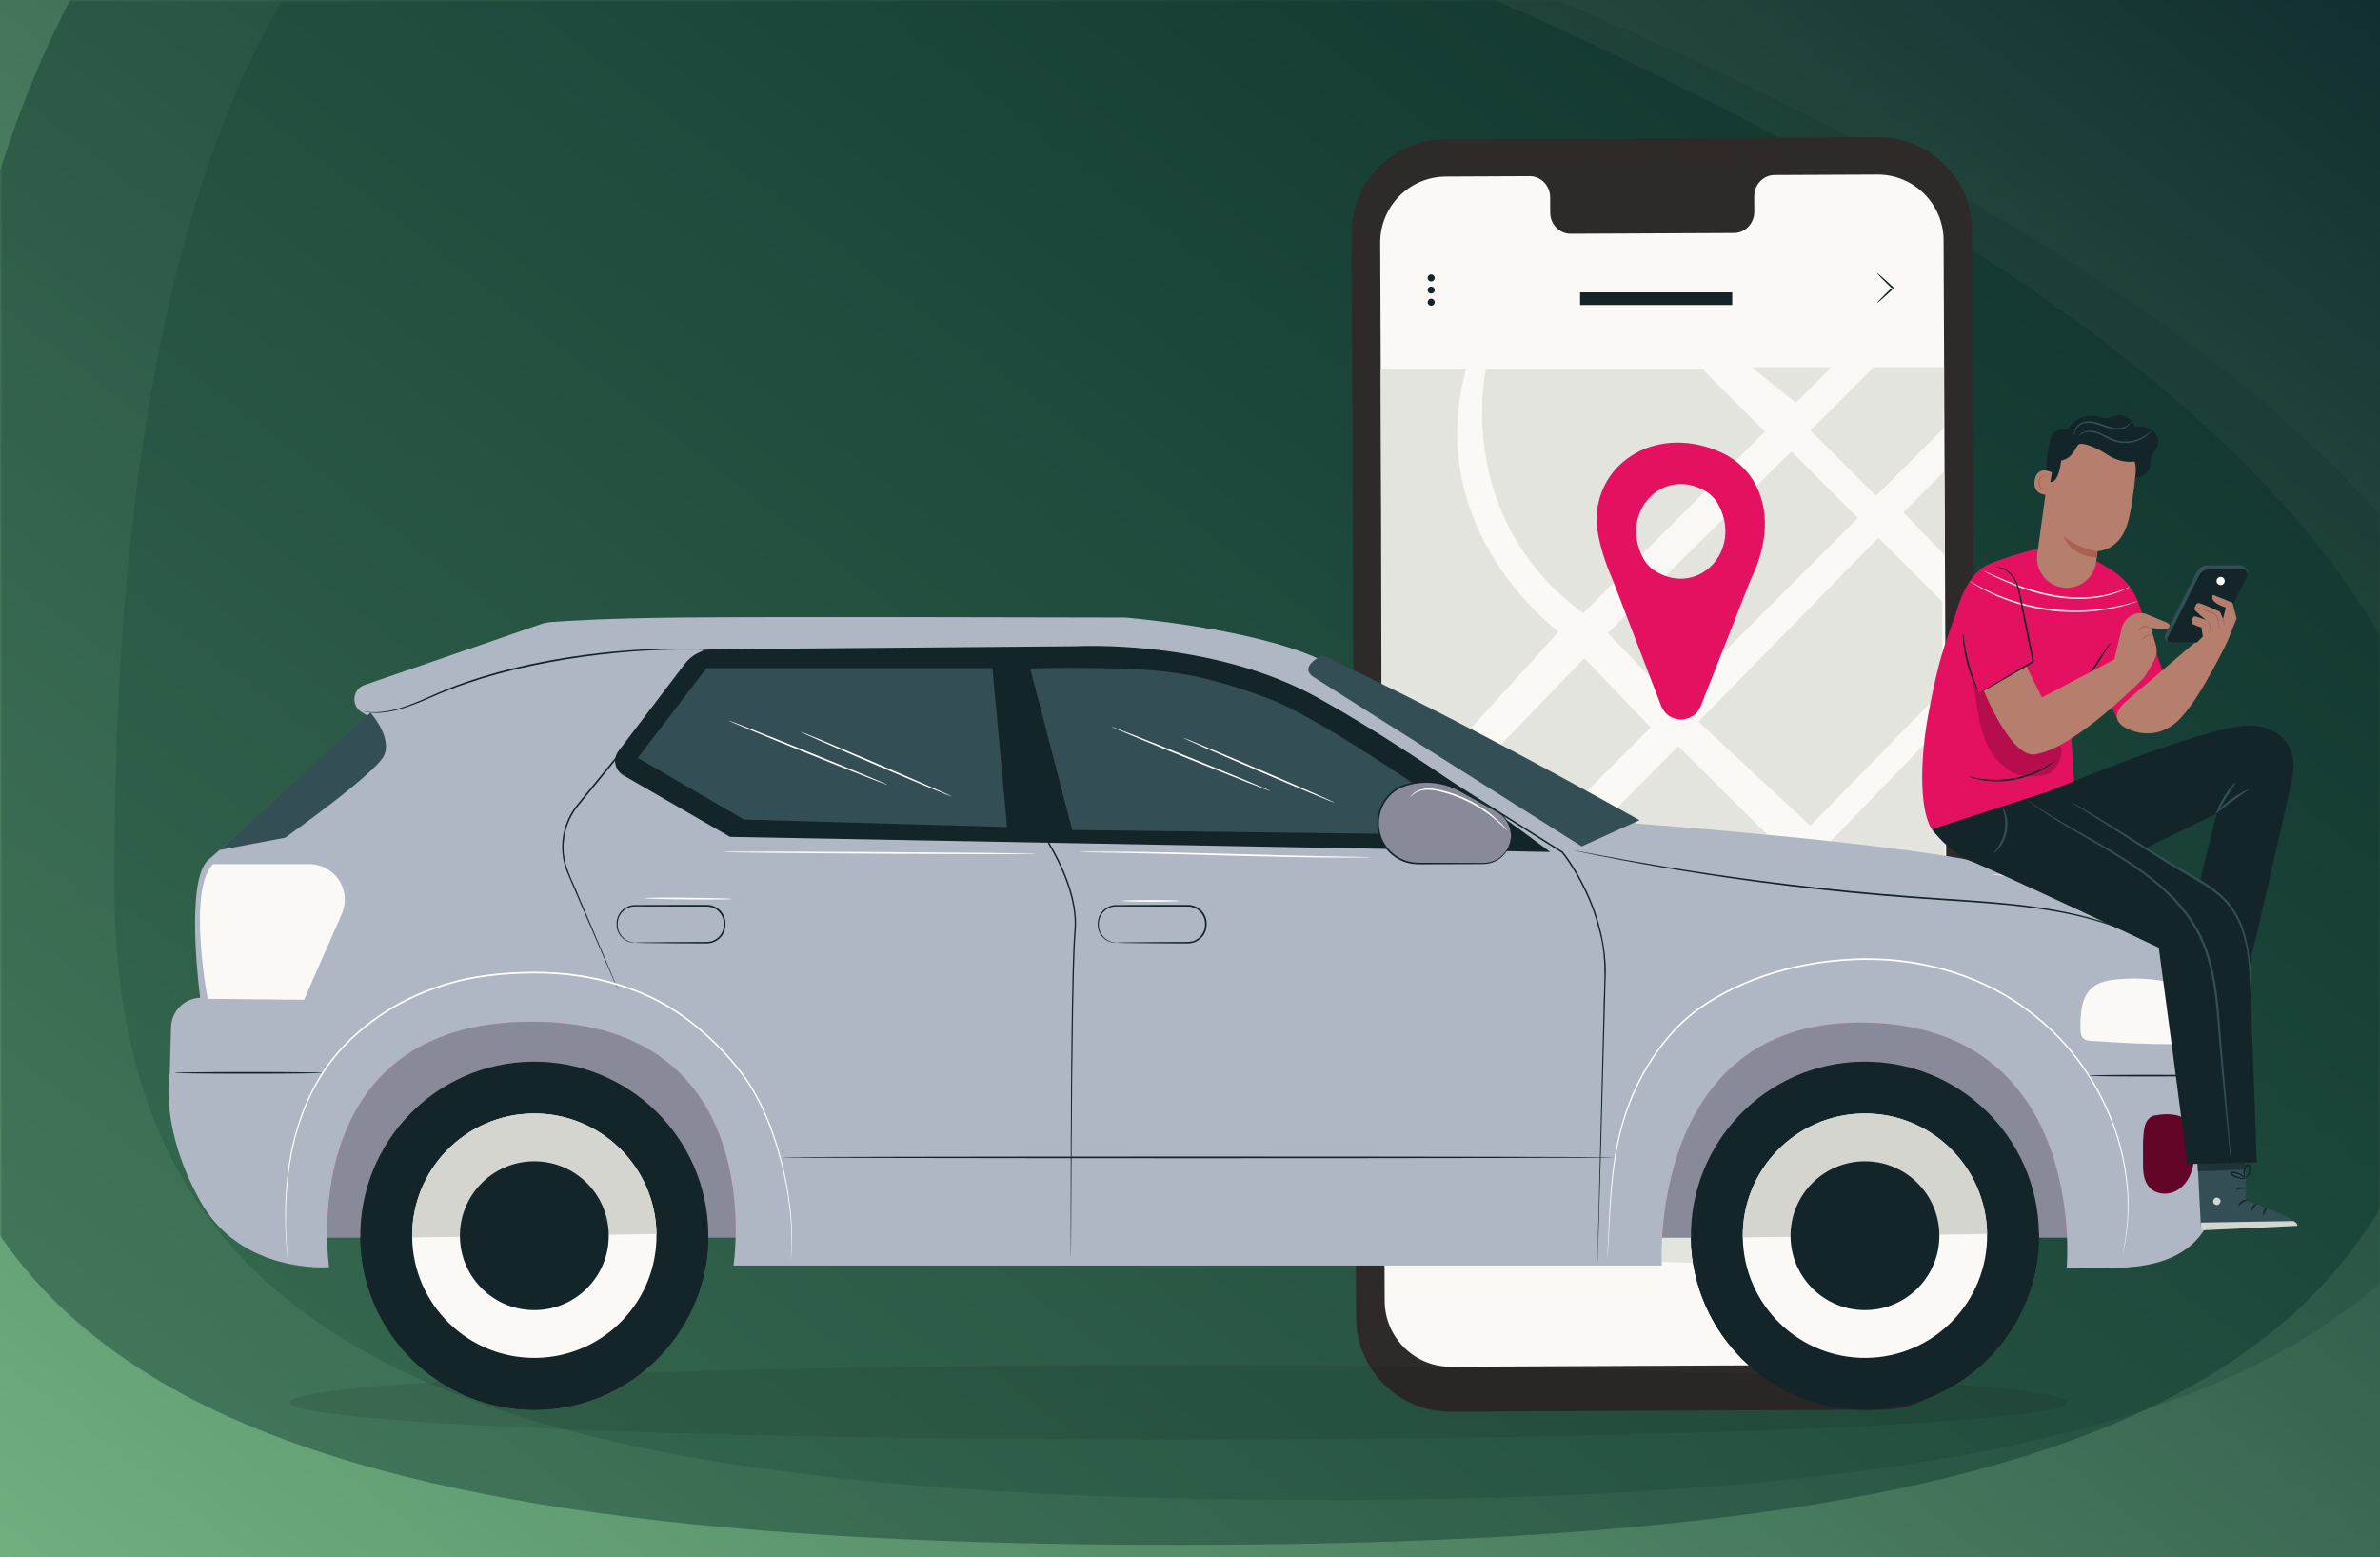
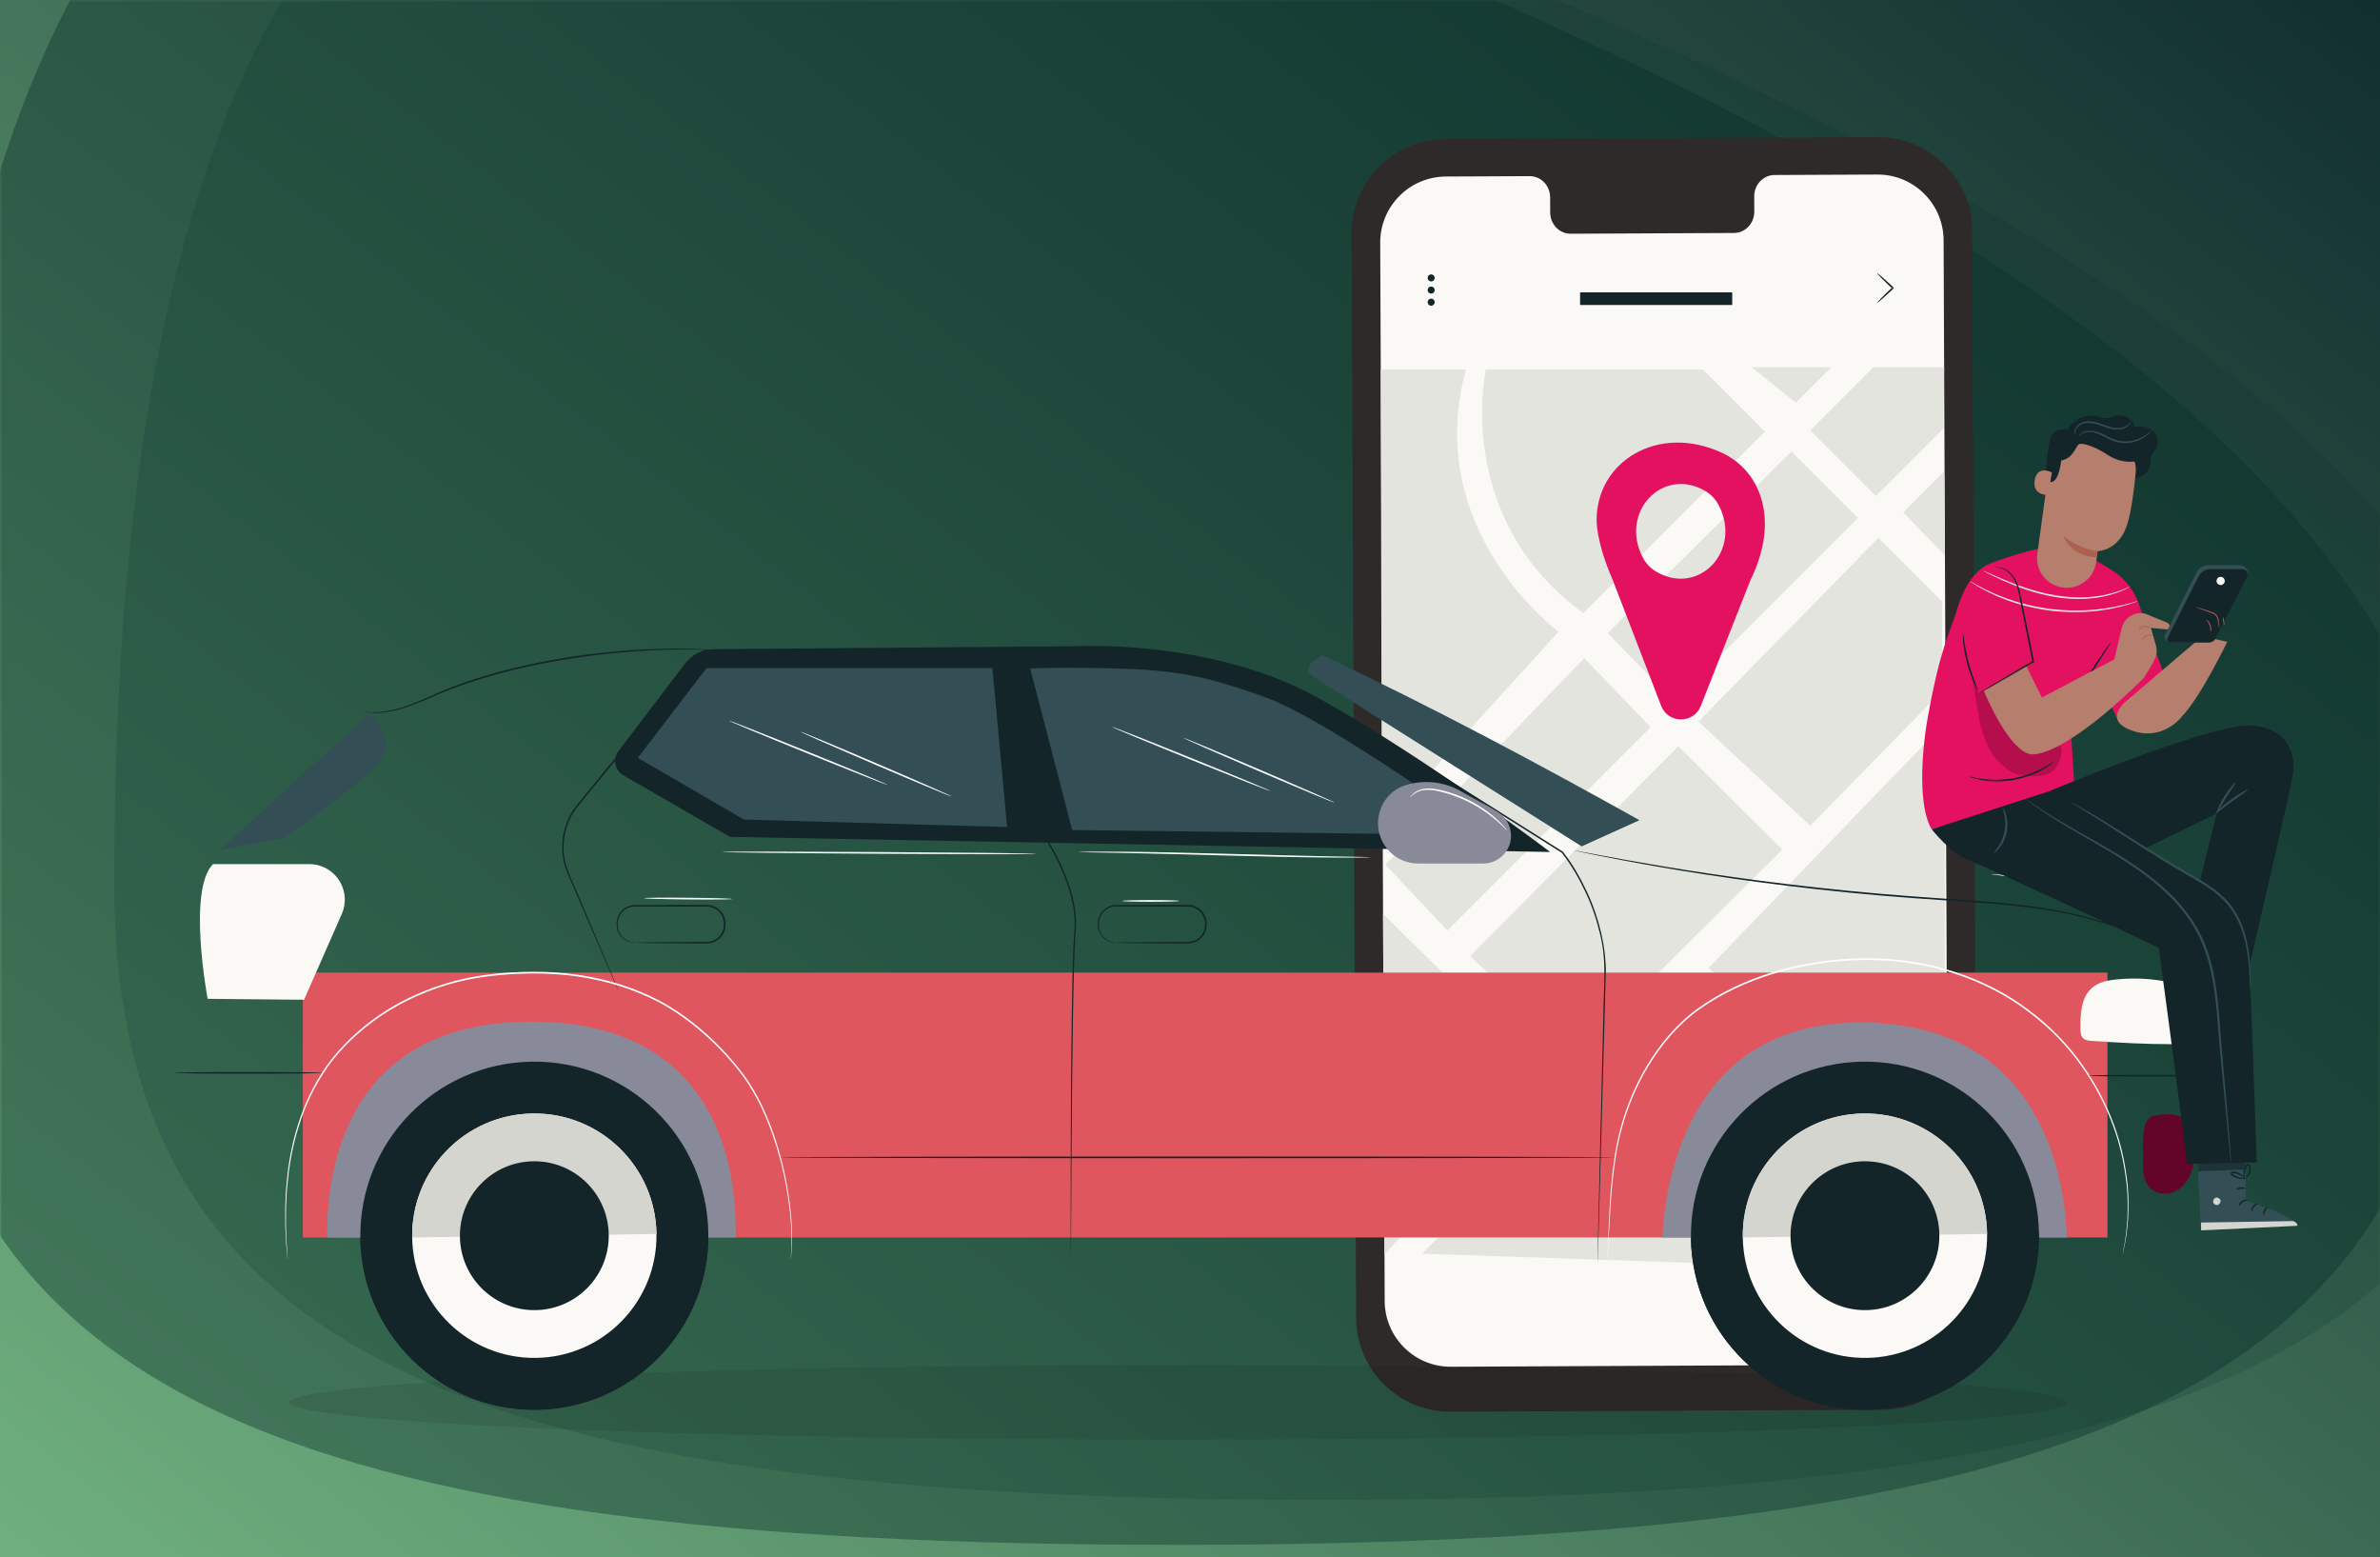
<svg xmlns="http://www.w3.org/2000/svg" xmlns:xlink="http://www.w3.org/1999/xlink" width="500" height="327" viewBox="0 0 500 327">
  <defs>
    <linearGradient id="u6vutjf21b" x1="112.083%" x2="-9.367%" y1="-9.74%" y2="91.711%">
      <stop offset="0%" stop-color="#062026" />
      <stop offset="100%" stop-color="#71B280" />
    </linearGradient>
    <path id="zz2anwyrza" d="M0 0H500V327H0z" />
  </defs>
  <g fill="none" fill-rule="evenodd">
    <path fill="#FFF" d="M0 0H1920V3113H0z" transform="translate(-1286 -253)" />
    <g transform="translate(-1286 -253) translate(1286 253)">
      <path fill="#FFF" d="M0 0H500V700H0z" />
      <mask id="myrmf0ob7c" fill="#fff">
        <use xlink:href="#zz2anwyrza" />
      </mask>
      <use fill="#353537" xlink:href="#zz2anwyrza" />
      <use fill="url(#u6vutjf21b)" xlink:href="#zz2anwyrza" />
      <g mask="url(#myrmf0ob7c)">
        <g>
          <path fill="#092E2A" d="M266.268 389.452c-188.37 0-266.05-31.97-266.05-135.954 0-103.985 16.234-301.664 194.623-241.34 178.39 60.324 339.753 137.282 339.753 241.267 0 103.985-79.956 136.027-268.326 136.027z" opacity=".398" transform="translate(-19 -65)" />
          <path fill="#092E2A" d="M296.416 380C116.991 380 43 349.554 43 250.525c0-99.03 15.462-287.288 185.38-229.84C398.3 78.136 552 151.427 552 250.456 552 349.486 475.841 380 296.416 380z" opacity=".176" transform="translate(-19 -65)" />
          <g>
            <g transform="translate(-19 -65) matrix(-1 0 0 1 501.781 93.125) translate(48.533)">
              <path fill="#2E2A2A" d="M129.478 268.362l-90.825-.42c-10.923-.05-19.74-8.945-19.693-19.868l.962-227.703C19.97 9.442 28.868.621 39.798.671l90.826.419c10.924.051 19.74 8.945 19.693 19.868l-.962 227.703c-.047 10.93-8.946 19.752-19.877 19.701" />
              <ellipse cx="186.719" cy="266.406" fill="#000" opacity=".092" rx="186.719" ry="7.813" />
            </g>
            <path fill="#FAF9F6" d="M179.028 8.949l-17.61-.082c-2.36-.01-4.285 1.983-4.295 4.45l-.014 3.195c-.01 2.469-1.933 4.461-4.294 4.45l-34.325-.158c-2.362-.01-4.267-2.021-4.257-4.49l.014-3.194c.01-2.47-1.897-4.48-4.258-4.49l-6.193-.03-15.413-.07c-7.654-.035-13.887 6.143-13.92 13.798l-.94 222.254c-.032 7.65 6.142 13.88 13.793 13.915l90.644.419c7.654.035 13.887-6.144 13.92-13.798l.94-222.254c.032-7.65-6.142-13.88-13.792-13.915" transform="translate(-19 -65) matrix(-1 0 0 1 501.781 93.125)" />
            <path fill="#E4E4DE" d="M74.351 48.999L89.206 48.999 102.466 62.258 88.683 76.04 74.508 61.865 74.351 48.999M105.49 56.442L98.046 48.999 114.795 48.999 105.49 56.442M112.003 62.52l13.041-13.042h45.58s6.978 31.157-20.47 51.162l-38.15-38.12M106.42 66.677L92.463 80.635 131.078 119.25 145.035 104.827 106.42 66.677M74.183 88.544L82.926 79.472 74.351 70.896 74.183 88.544M88.16 84.822L74.726 98.256 74.726 116.923 102.466 145.303 125.96 123.437 88.16 84.822" transform="translate(-19 -65) matrix(-1 0 0 1 501.781 93.125)" />
            <path fill="#E4E4DE" d="M155.339 104.555s28.776-21.1 19.471-55.077h17.897l-.217 95.907-37.151-40.83M149.943 110.091L136.025 124.621 178.696 167.292 191.747 153.462 149.943 110.091M130.213 128.597L108.343 150.316 152.084 193.751 173.914 172.645 130.213 128.597M118.749 237.4L152.185 202.739 183.995 235.164 118.749 237.4M157.404 198.266l34.82-34.496c0 1.532-.302 71.553-.302 71.553l-34.518-37.057M127.587 178.887L147.341 198.639 108.343 238.89 90.318 217.275 127.587 178.887M74.216 220.079c1.863-.187 49.634-44.92 49.634-44.92l-49.634-51.432v96.352M73.523 230.272L85.026 220.079 100.951 238.89 73.523 238.89 73.523 230.272" transform="translate(-19 -65) matrix(-1 0 0 1 501.781 93.125)" />
            <path fill="#132529" d="M88.408 35.456c-.067.072-1.595-1.258-3.412-2.968l-.001-.001v-.26l.003-.004.006-.004.01-.01.021-.02.043-.04.084-.08.168-.156.329-.306.626-.572 1.073-.956c.617-.538 1.016-.852 1.05-.816.034.036-.304.415-.878.999l-1.021 1.011-.61.588-.326.31-.167.158-.085.079-.042.04-.021.02-.011.01-.005.005-.003.003c0-.116-.002.259 0-.258l.001.001c1.817 1.71 3.236 3.155 3.168 3.227M182.856 30.244c0 .41-.331.74-.74.74-.41 0-.742-.33-.742-.74s.332-.741.742-.741c.409 0 .74.332.74.74M182.64 32.27c.289.288.289.758 0 1.047-.29.29-.76.29-1.049 0-.29-.29-.29-.759 0-1.048.29-.29.759-.29 1.049 0M182.856 35.343c0 .41-.331.741-.74.741-.41 0-.742-.332-.742-.741 0-.41.332-.742.742-.742.409 0 .74.332.74.742M118.868 35.933L150.831 35.933 150.831 33.27 118.868 33.27z" transform="translate(-19 -65) matrix(-1 0 0 1 501.781 93.125)" />
            <path fill="#E41160" d="M134.827 91.945c-8.967 5.213-18.055-4.424-13.14-13.935.654-1.266 1.655-2.327 2.848-3.02 8.968-5.216 18.057 4.423 13.14 13.934-.654 1.265-1.655 2.327-2.848 3.02zm12.533-10.837c0-12.452-13.084-20.34-26.423-14.099-3.013 1.41-5.506 3.796-7.02 6.728-3.355 6.501-1.873 13.925 1.17 20.089l10.382 26.31c1.496 3.793 6.87 3.77 8.335-.034l10.179-26.448c3.524-8.056 3.377-12.546 3.377-12.546z" transform="translate(-19 -65) matrix(-1 0 0 1 501.781 93.125)" />
            <path fill="#E0565F" d="M40.043 231.766L419.155 231.766 419.155 176.14 40.043 176.14z" transform="translate(-19 -65) matrix(-1 0 0 1 501.781 93.125)" />
            <path fill="#898A99" d="M414.055 231.766h-85.812c-.33-13.455 3.084-45.262 42.748-45.318l.105-.001c39.3 0 43.141 31.6 42.959 45.32m-280.474 0H48.537c.559-13.515 5.79-43.972 41.493-45.11.653-.02 1.297-.03 1.93-.03 35.246 0 40.834 31.709 41.62 45.14" transform="translate(-19 -65) matrix(-1 0 0 1 501.781 93.125)" />
            <path fill="#132529" d="M54.433 230.868c-.291 20.187 15.838 36.789 36.025 37.08 20.187.291 36.788-15.838 37.08-36.025.29-20.187-15.838-36.788-36.026-37.079-20.187-.292-36.788 15.837-37.079 36.024" transform="translate(-19 -65) matrix(-1 0 0 1 501.781 93.125)" />
            <path fill="#132529" d="M54.44 230.775l-.007.093c-.291 20.187 15.838 36.789 36.025 37.08 20.187.291 36.788-15.838 37.08-36.025l-.004-.094-73.095-1.054" transform="translate(-19 -65) matrix(-1 0 0 1 501.781 93.125)" />
            <path fill="#FAF9F6" d="M65.323 231.026c-.204 14.173 11.119 25.828 25.292 26.032 14.173.204 25.828-11.119 26.033-25.292.204-14.172-11.12-25.828-25.293-26.033-14.173-.204-25.827 11.12-26.032 25.293" transform="translate(-19 -65) matrix(-1 0 0 1 501.781 93.125)" />
            <path fill="#D4D5CF" d="M91.355 205.733c-14.173-.204-25.827 11.12-26.032 25.293l51.325.74c.204-14.172-11.12-25.828-25.293-26.033" transform="translate(-19 -65) matrix(-1 0 0 1 501.781 93.125)" />
            <path fill="#132529" d="M75.353 231.17c-.124 8.634 6.774 15.733 15.406 15.858 8.634.124 15.734-6.773 15.858-15.407.125-8.633-6.773-15.733-15.406-15.857-8.634-.125-15.733 6.773-15.858 15.406M333.975 230.868c-.29 20.187 15.838 36.789 36.025 37.08 20.188.291 36.789-15.838 37.08-36.025.291-20.187-15.838-36.788-36.025-37.079-20.187-.292-36.788 15.837-37.08 36.024" transform="translate(-19 -65) matrix(-1 0 0 1 501.781 93.125)" />
            <path fill="#132529" d="M333.982 230.775l-.007.093c-.29 20.187 15.838 36.789 36.025 37.08 20.188.291 36.789-15.838 37.08-36.025l-.003-.094-73.095-1.054" transform="translate(-19 -65) matrix(-1 0 0 1 501.781 93.125)" />
            <path fill="#FAF9F6" d="M344.866 231.026c-.205 14.173 11.118 25.828 25.291 26.032 14.174.204 25.828-11.119 26.033-25.292.204-14.172-11.119-25.828-25.292-26.033-14.174-.204-25.828 11.12-26.032 25.293" transform="translate(-19 -65) matrix(-1 0 0 1 501.781 93.125)" />
            <path fill="#D4D5CF" d="M370.898 205.733c-14.174-.204-25.828 11.12-26.032 25.293l51.324.74c.204-14.172-11.119-25.828-25.292-26.033" transform="translate(-19 -65) matrix(-1 0 0 1 501.781 93.125)" />
            <g>
              <path fill="#132529" d="M339.09 130.04c-.124 8.634 6.774 15.734 15.407 15.858 8.633.124 15.734-6.773 15.858-15.406.125-8.634-6.774-15.734-15.407-15.858-8.633-.125-15.733 6.773-15.857 15.407" transform="translate(-19 -65) matrix(-1 0 0 1 501.781 93.125) translate(15.805 101.13)" />
-               <path fill="#AFB7C4" d="M123.1 43.715s-53.83 3.969-73.784 8.445C35.255 55.313 8.14 60.756 8.466 77.815l2.151 12.228S.557 94.637.557 106.358c0 11.723-2.456 29.907 21.02 30.634 3.87.119 11.218 0 11.218 0s-4.507-50 41.43-51.464c46.73-1.49 43.627 51.006 43.627 51.006h195.033s-8.005-51.144 42.301-51.216c50.306-.072 42.652 51.55 42.652 51.55s18.506 1.602 27.116-13.952c8.61-15.553 6.37-26.623 6.37-26.623l-.286-9.83c-.097-3.347-2.771-6.046-6.117-6.176 0 0 3.361-24.753-1.796-29.037-5.156-4.285-33.43-30.13-33.43-30.13l1.348-.846c2.256-1.416 1.864-4.815-.655-5.681-10.733-3.691-31.956-10.994-36.946-12.74-.75-.263-1.524-.426-2.318-.487-2.976-.228-11.407-.763-26.883-.927-18.853-.202-93.705 0-93.705 0s-25.76 2.118-40.11 8.435c-15.088 6.641-67.326 34.84-67.326 34.84" transform="translate(-19 -65) matrix(-1 0 0 1 501.781 93.125) translate(15.805 101.13)" />
            </g>
            <path fill="#620528" d="M28 222.566c-.845 0-1.7-.208-2.44-.61-1.785-.97-2.936-2.858-3.416-4.832-.48-1.974-.366-4.042-.135-6.06.168-1.47.462-3.059 1.567-4.041.943-.84 2.49-1.132 3.996-1.132.869 0 1.723.098 2.438.244.647.038 1.043.31 1.56.935.32.387.58 1.012.672 1.504.485 2.592.274 4.825.321 7.462.034 1.856-.112 3.892-1.38 5.247-.813.869-1.99 1.283-3.183 1.283" transform="translate(-19 -65) matrix(-1 0 0 1 501.781 93.125)" />
            <path fill="#FAF9F6" d="M26.422 191.173c5.715.012 11.258-.314 16.96-.694.616-.042 1.285-.106 1.738-.527.545-.505.59-1.338.595-2.081.027-3.063-.125-6.543-2.448-8.54-1.42-1.219-3.367-1.598-5.23-1.772-4.587-.432-9.396-.076-13.765 1.386l2.15 12.228" transform="translate(-19 -65) matrix(-1 0 0 1 501.781 93.125)" />
            <path fill="#FFFFFE" d="M145.084 236.099s-.02-.165-.045-.488l-.094-1.434-.301-5.515c-.134-2.394-.293-5.324-.637-8.712-.352-3.381-.872-7.237-2.015-11.364-1.146-4.117-2.904-8.508-5.502-12.815-2.613-4.277-6.043-8.553-10.635-11.861-9.223-6.56-21.678-10.268-34.708-10.427-13.063-.156-25.473 3.972-34.462 10.851-4.539 3.37-8.294 7.305-11.189 11.416-2.916 4.1-5.047 8.317-6.55 12.32-1.518 4.005-2.314 7.821-2.765 11.185-.49 3.37-.417 6.314-.335 8.702.187 2.386.397 4.238.67 5.47l.256 1.413c.056.319.075.484.075.484s-.043-.16-.11-.477c-.069-.328-.166-.797-.291-1.407-.296-1.23-.53-3.083-.738-5.474-.104-2.395-.197-5.35.276-8.737.434-3.379 1.216-7.216 2.727-11.247 1.494-4.027 3.623-8.272 6.545-12.403 2.9-4.141 6.67-8.11 11.233-11.508 9.034-6.936 21.526-11.102 34.661-10.944 13.102.163 25.61 3.893 34.898 10.517 4.632 3.349 8.077 7.665 10.694 11.974 2.604 4.34 4.357 8.76 5.493 12.901 1.132 4.152 1.636 8.021 1.97 11.412.326 3.394.465 6.328.577 8.724l.235 5.518.058 1.436c.012.323.01.49.01.49" transform="translate(-19 -65) matrix(-1 0 0 1 501.781 93.125)" />
            <path fill="#132529" d="M147.155 236.948s-.013-.137-.024-.409l-.043-1.211-.147-4.723-.51-17.918-.762-27.813-.224-8.304c-.094-1.421.055-2.876.187-4.34l.313-2.2.451-2.205c.69-2.938 1.693-5.886 3.041-8.753 1.354-2.863 2.959-5.694 5.007-8.316l.013-.017.023-.015 33.776-21.277 9.12-5.744c3.022-2.049 6.286-3.8 9.656-5.39 3.374-1.586 6.882-2.975 10.484-4.187 1.794-.63 3.633-1.146 5.47-1.693 1.858-.468 3.711-.998 5.608-1.377 7.272-1.614 14.592-2.415 21.768-2.748 7.178-.336 14.223-.316 21.074.07l.2.011-.045.198c-3.232 14.462-6.281 28.099-9.076 40.598l-.005.025-.015.025c-1.703 2.8-3.059 5.748-4.07 8.72-.972 2.98-1.597 6.043-1.38 9.025.232 3 .315 5.935.392 8.781l.163 8.298c.157 10.727.197 20.085.228 27.794l.018 17.905c-.008 2.063-.012 3.645-.016 4.72l-.012 1.211c-.004.271-.012.41-.012.41s-.009-.139-.013-.41l-.013-1.21-.029-4.721-.105-17.903c-.057-7.71-.121-17.067-.3-27.792l-.179-8.294c-.082-2.847-.168-5.772-.405-8.768-.226-3.038.405-6.133 1.38-9.14 1.018-3 2.372-5.957 4.092-8.793l-.021.05 9.042-40.606.157.21c-6.829-.381-13.87-.398-21.033-.062-7.163.335-14.46 1.134-21.709 2.743-1.89.379-3.736.906-5.589 1.373-1.831.545-3.664 1.06-5.452 1.686-3.59 1.207-7.085 2.592-10.448 4.17-3.358 1.583-6.605 3.325-9.61 5.36l-9.125 5.741-33.8 21.253.035-.032c-2.02 2.58-3.628 5.404-4.974 8.245-1.344 2.847-2.345 5.774-3.034 8.691-1.537 5.856-.762 11.634-.749 16.984l.689 27.81.423 17.918.1 4.725c.01.53.015.933.02 1.211.003.272-.001.41-.001.41" transform="translate(-19 -65) matrix(-1 0 0 1 501.781 93.125)" />
            <path fill="#132529" d="M271.205 109.532s.108-.013.32-.021c.224-.009.535-.018.939-.032l3.627-.088 13.454-.265 45.362-.774.085-.002.054.067 6.356 7.782 18.15 22.254 2.064 2.533c.672.85 1.242 1.772 1.697 2.724.896 1.914 1.35 3.963 1.358 5.946.02 1.985-.392 3.892-1.1 5.59-.72 1.673-1.41 3.279-2.068 4.813l-6.271 14.51-1.722 3.938-.456 1.02c-.104.23-.167.343-.167.343s.04-.123.134-.357c.1-.245.24-.59.423-1.034l1.66-3.964 6.168-14.555c1.177-3.09 3.245-6.34 3.104-10.301-.014-1.941-.465-3.945-1.345-5.815-.45-.932-1.004-1.824-1.667-2.659l-2.07-2.529c-5.585-6.834-11.723-14.347-18.169-22.233l-6.352-7.783.14.065-45.364.655-13.456.159-3.628.026-.94-.001c-.212-.003-.32-.012-.32-.012M248.306 169.85c-.001-.018.192-.016.544-.08.35-.06.87-.2 1.437-.571.557-.366 1.16-.994 1.46-1.902.157-.453.209-.953.187-1.504-.012-.535-.148-1.1-.424-1.625-.544-1.042-1.738-1.918-3.147-1.917l-4.605.014-10.559.013c-.895 0-1.767.348-2.406.938-.643.585-1.052 1.399-1.142 2.236-.086.86.028 1.701.437 2.412.394.713 1.036 1.25 1.748 1.554.72.32 1.496.274 2.273.277l2.236.009 4.015.022 5.814.056 1.58.033c.362.012.552.024.552.036 0 .013-.19.024-.551.036l-1.58.034-5.815.056-4.015.021-2.236.01c-.39-.005-.764.016-1.181-.01-.41-.03-.826-.114-1.217-.277-.78-.326-1.484-.91-1.918-1.69-.453-.768-.58-1.722-.489-2.617.097-.92.545-1.815 1.25-2.46.701-.648 1.662-1.032 2.645-1.03l10.559.013 4.61.02c1.524.013 2.799.972 3.365 2.095.288.565.423 1.17.427 1.738.015.553-.05 1.105-.225 1.572-.337.95-.984 1.592-1.574 1.954-.599.366-1.141.487-1.501.527-.362.04-.554.008-.554.008" transform="translate(-19 -65) matrix(-1 0 0 1 501.781 93.125)" />
            <path fill="#132529" d="M349.388 169.85c0-.018.19-.016.543-.08.351-.06.872-.2 1.437-.571.558-.366 1.16-.994 1.461-1.902.158-.453.21-.953.188-1.504-.013-.535-.149-1.1-.425-1.625-.544-1.042-1.738-1.918-3.146-1.917l-4.606.014-10.558.013c-.896 0-1.767.348-2.407.938-.643.585-1.052 1.399-1.142 2.236-.086.86.028 1.701.437 2.412.394.713 1.036 1.25 1.748 1.554.72.32 1.495.274 2.272.277l2.238.009 4.015.022 5.813.056 1.58.033c.362.012.552.024.552.036 0 .013-.19.024-.551.036l-1.58.034-5.814.056-4.015.021-2.238.01c-.39-.005-.764.016-1.18-.01-.41-.03-.825-.114-1.217-.277-.78-.326-1.484-.91-1.919-1.69-.452-.768-.579-1.722-.488-2.617.097-.92.544-1.815 1.25-2.46.7-.648 1.662-1.032 2.646-1.03l10.558.013 4.61.02c1.524.013 2.8.972 3.366 2.095.287.565.423 1.17.427 1.738.014.553-.05 1.105-.225 1.572-.338.95-.985 1.592-1.574 1.954-.6.366-1.142.487-1.502.527-.362.04-.554.008-.554.008" transform="translate(-19 -65) matrix(-1 0 0 1 501.781 93.125)" />
            <path fill="#FAF9F6" d="M438.032 153.356h-20.227c-2.772 0-5.315 1.536-6.606 3.99-1.058 2.013-1.142 4.4-.225 6.481l7.932 18.017 20.253-.199s4.307-22.838-1.127-28.289" transform="translate(-19 -65) matrix(-1 0 0 1 501.781 93.125)" />
            <path fill="#132529" d="M157.126 150.808l104.363-1.923 67.923-1.246 22.397-12.93c1.814-1.048 2.297-3.449 1.031-5.117l-13.943-18.32c-1.454-1.91-3.71-3.04-6.111-3.058l-75.968-.618s-28.608-1.663-51.144 10.957c-23.722 13.283-48.548 32.255-48.548 32.255" transform="translate(-19 -65) matrix(-1 0 0 1 501.781 93.125)" />
            <path fill="#334F55" d="M204.956 109.488s5.231 2.386 1.826 4.597c-3.404 2.21-56.278 35.545-56.278 35.545l-12.155-5.502c21.53-11.995 43.277-23.645 66.607-34.64" transform="translate(-19 -65) matrix(-1 0 0 1 501.781 93.125)" />
            <path fill="#132529" d="M152.212 150.462s-.109.034-.325.083l-.963.21-3.71.767c-3.224.642-7.898 1.543-13.695 2.539-11.59 1.994-27.687 4.32-45.572 5.866-4.472.389-8.843.708-13.065.985-4.222.278-8.294.535-12.163.889-7.737.673-14.67 1.801-20.3 3.476-5.646 1.621-9.96 3.7-12.798 5.34-1.454.766-2.49 1.516-3.226 1.97l-.832.528c-.188.118-.29.17-.29.17s.088-.073.27-.2l.812-.558c.725-.473 1.75-1.243 3.197-2.03 2.823-1.681 7.138-3.804 12.797-5.461 5.641-1.712 12.592-2.869 20.34-3.562 3.873-.364 7.949-.627 12.17-.909 4.22-.283 8.588-.604 13.057-.993 17.873-1.544 33.965-3.829 45.56-5.76 5.8-.963 10.48-1.826 13.713-2.426l3.721-.701c.414-.075.736-.134.97-.175.218-.038.332-.048.332-.048M446.113 197.196c0 .098-6.956.178-15.535.178-8.581 0-15.536-.08-15.536-.178 0-.098 6.955-.178 15.536-.178 8.58 0 15.535.08 15.535.178M318.861 214.947c0 .1-39.265.179-87.69.179-48.44 0-87.698-.08-87.698-.179 0-.098 39.258-.177 87.699-.177 48.424 0 87.69.08 87.69.177M43.937 197.784c0 .098-5.553.177-12.4.177-6.849 0-12.4-.079-12.4-.177 0-.098 5.551-.178 12.4-.178 6.847 0 12.4.08 12.4.178" transform="translate(-19 -65) matrix(-1 0 0 1 501.781 93.125)" />
            <path fill="#334F55" d="M404.945 121.535s-4.66 5.217-2.829 9.046c1.832 3.829 20.763 17.23 20.763 17.23l13.741 2.578-31.675-28.854M274.296 112.199L271.205 145.567 326.498 143.991 348.784 131.037 334.356 112.199 274.296 112.199M170.22 147.275s33.357-24.09 46.519-28.88c12.702-4.621 19.324-5.779 31.255-6.118 11.405-.325 18.354-.01 18.354-.01l-8.816 33.924-87.312 1.084" transform="translate(-19 -65) matrix(-1 0 0 1 501.781 93.125)" />
            <path fill="#898A99" d="M165.339 147.386c0-2.112 1.14-4.061 2.983-5.096l7.662-4.305c2.185-1.228 4.649-1.872 7.155-1.872 1.559 0 3.093.25 4.549.726 3.275 1.074 5.455 4.184 5.587 7.628.181 4.785-3.649 8.764-8.437 8.764h-13.653c-3.229 0-5.846-2.617-5.846-5.845" transform="translate(-19 -65) matrix(-1 0 0 1 501.781 93.125)" />
-             <path fill="#132529" d="M165.339 147.386c.02-.001.022.259.088.74.064.481.237 1.19.673 2.002.448.797 1.2 1.689 2.35 2.313.574.302 1.242.529 1.97.62.724.086 1.527.038 2.357.045l11.688-.039c1.092.007 2.195-.128 3.254-.532 1.057-.394 2.052-1.019 2.89-1.838.836-.819 1.525-1.828 1.95-2.961.432-1.132.602-2.375.51-3.615-.187-2.485-1.518-4.785-3.447-6.117-.956-.687-2.058-1.074-3.167-1.335-1.108-.263-2.223-.39-3.31-.392-2.178-.003-4.236.485-5.998 1.285-.882.393-1.688.892-2.487 1.325l-2.282 1.269-3.929 2.176c-1.152.62-1.905 1.515-2.346 2.315-.445.807-.607 1.52-.68 1.999-.07.481-.064.74-.084.74 0 0-.035-.259.013-.75.051-.486.193-1.218.629-2.055.431-.828 1.193-1.767 2.371-2.423l3.902-2.222c.724-.41 1.482-.84 2.271-1.29.794-.436 1.597-.942 2.5-1.352 1.792-.83 3.893-1.34 6.12-1.345 1.112-.001 2.253.123 3.387.39 1.127.26 2.29.663 3.29 1.379 2.018 1.389 3.407 3.786 3.602 6.375.096 1.291-.083 2.589-.533 3.769-.447 1.182-1.165 2.233-2.038 3.084-.875.852-1.914 1.5-3.015 1.907-1.099.418-2.268.555-3.373.542l-11.688-.037c-.833-.017-1.621.026-2.386-.072-.757-.105-1.446-.35-2.037-.67-1.179-.662-1.935-1.597-2.376-2.422-.427-.842-.58-1.569-.622-2.059-.044-.49-.017-.75-.017-.75" transform="translate(-19 -65) matrix(-1 0 0 1 501.781 93.125)" />
            <path fill="#FFFFFE" d="M422.344 236.41s.001-.161.02-.474l.093-1.387c.037-.61.11-1.364.15-2.256l.106-3.082c.01-1.16-.006-2.45-.02-3.86-.091-1.409-.098-2.945-.29-4.582-.294-3.277-.841-7.005-1.976-10.992-.59-1.983-1.254-4.054-2.177-6.117-.873-2.085-1.986-4.165-3.298-6.21-2.602-4.114-6.287-7.9-10.682-11.15-4.408-3.24-9.623-5.84-15.324-7.554-5.7-1.748-11.9-2.382-18.215-2.426-6.319-.016-12.5.843-18.178 2.644-2.84.897-5.549 2.025-8.092 3.34-2.539 1.323-4.864 2.912-7.023 4.59-4.302 3.388-7.927 7.187-10.822 11.098-1.426 1.97-2.584 4.02-3.597 6.04-.954 2.049-1.821 4.042-2.488 6.004-2.766 7.83-3.634 14.562-3.943 19.174-.11 2.316-.098 4.119-.04 5.339.035.6.061 1.063.081 1.387.015.313.014.474.014.474s-.023-.16-.05-.47l-.116-1.388c-.081-1.22-.116-3.026-.028-5.35.268-4.626 1.1-11.38 3.845-19.25.662-1.973 1.525-3.977 2.478-6.04 1.012-2.034 2.172-4.102 3.606-6.095 2.903-3.941 6.536-7.766 10.858-11.18 2.17-1.693 4.507-3.295 7.068-4.634 2.56-1.328 5.286-2.466 8.143-3.371 5.716-1.818 11.934-2.684 18.284-2.668 6.339.043 12.574.684 18.315 2.449 5.738 1.73 10.984 4.352 15.418 7.623 2.218 1.632 4.238 3.416 6.042 5.3 1.807 1.882 3.393 3.878 4.694 5.954 1.316 2.065 2.43 4.162 3.302 6.26.921 2.08 1.581 4.164 2.167 6.16 1.125 4.01 1.656 7.754 1.933 11.042.182 1.643.18 3.183.26 4.594.004 1.414.01 2.706-.01 3.867l-.139 3.086c-.052.893-.136 1.646-.185 2.255-.055.6-.097 1.062-.128 1.385-.031.312-.056.47-.056.47M256.073 150.808c0 .006-.054.012-.158.019-.126.005-.277.01-.464.019-.437.01-1.032.022-1.782.04l-6.554.116c-5.533.105-13.177.309-21.62.538-8.446.23-16.093.393-21.63.432-2.768.023-5.008.024-6.556.005-.75-.011-1.345-.02-1.783-.028l-.464-.015c-.104-.006-.158-.012-.158-.018 0-.006.054-.012.158-.02l.464-.018 1.782-.04 6.554-.117c5.533-.104 13.177-.307 21.624-.537 8.442-.23 16.089-.393 21.625-.433 2.769-.021 5.009-.023 6.558-.005l1.782.028.464.016c.104.006.158.012.158.018M247.013 161.083c0 .099-2.68.178-5.987.178-3.306 0-5.986-.08-5.986-.178 0-.098 2.68-.177 5.986-.177 3.306 0 5.987.079 5.987.177M249.21 124.516c.037.09-7.395 3.186-16.597 6.91-9.206 3.726-16.696 6.672-16.733 6.58-.036-.09 7.394-3.184 16.599-6.91 9.202-3.724 16.694-6.67 16.73-6.58M234.151 126.85c.039.09-7.037 3.208-15.802 6.961-8.77 3.755-15.907 6.725-15.946 6.635-.038-.09 7.037-3.207 15.805-6.962 8.766-3.754 15.905-6.725 15.943-6.635M329.651 123.224c.037.09-7.395 3.185-16.598 6.91-9.205 3.726-16.694 6.671-16.731 6.58-.038-.091 7.392-3.184 16.598-6.91 9.203-3.725 16.695-6.671 16.731-6.58M314.592 125.557c.039.09-7.037 3.208-15.803 6.962-8.768 3.755-15.906 6.725-15.944 6.635-.038-.09 7.036-3.207 15.804-6.962 8.766-3.755 15.905-6.725 15.943-6.635M331.103 150.802c0 .099-14.78.266-33.007.375-18.235.108-33.012.117-33.013.019 0-.099 14.776-.266 33.01-.375 18.229-.108 33.01-.117 33.01-.019M347.47 160.51c0 .1-4.143.218-9.257.266-5.114.047-9.26.007-9.26-.092-.001-.098 4.142-.216 9.258-.264 5.112-.048 9.258-.007 9.26.09M64.478 155.46c.001.011-.137.038-.401.077l-1.16.152c-.503.057-1.118.133-1.828.25-.712.114-1.525.216-2.413.396-1.785.31-3.892.778-6.204 1.393-2.306.641-4.814 1.443-7.389 2.442-2.569 1.018-4.954 2.135-7.08 3.234-2.116 1.12-3.979 2.209-5.498 3.196-.773.472-1.44.95-2.038 1.35-.6.396-1.104.758-1.512 1.059l-.953.676c-.22.151-.34.227-.347.217-.008-.01.097-.104.303-.274.24-.19.541-.432.914-.73.396-.317.889-.698 1.48-1.11.59-.418 1.248-.912 2.015-1.4 1.507-1.016 3.366-2.132 5.482-3.274 2.129-1.12 4.522-2.253 7.104-3.275 2.588-1.005 5.112-1.802 7.434-2.427 2.328-.601 4.45-1.046 6.246-1.325.895-.164 1.713-.25 2.429-.344.715-.1 1.334-.156 1.841-.192l1.167-.086c.266-.016.407-.018.408-.005M186.498 139.338c-.026.02-.201-.268-.658-.636-.45-.364-1.22-.78-2.257-.912-1.037-.137-2.29.04-3.643.395-1.357.339-2.822.821-4.302 1.463-2.97 1.278-5.39 2.98-7 4.351-1.623 1.365-2.482 2.371-2.533 2.324-.018-.016.188-.274.577-.727.398-.445.993-1.074 1.792-1.786 1.58-1.434 4.012-3.193 7.022-4.488 1.5-.65 2.988-1.13 4.367-1.456 1.368-.341 2.675-.502 3.754-.325 1.084.17 1.873.645 2.314 1.056.224.206.367.394.457.525.084.135.12.21.11.216" transform="translate(-19 -65) matrix(-1 0 0 1 501.781 93.125)" />
            <path fill="#132529" d="M406.492 121.293s-1.013.305-2.909.296c-.942-.022-2.1-.133-3.41-.421-1.313-.284-2.774-.742-4.35-1.342-1.577-.596-3.26-1.35-5.078-2.127-.914-.37-1.86-.751-2.836-1.144-.976-.389-2.007-.725-3.049-1.104-4.197-1.444-8.913-2.737-13.927-3.796-10.038-2.108-19.315-2.98-26.026-3.24-1.678-.092-3.198-.093-4.532-.13h-3.425l-2.164.048-.564.004c-.127-.002-.193-.005-.193-.011 0-.006.065-.015.192-.026.147-.01.331-.022.561-.039l2.165-.114 3.428-.061c1.337.018 2.86.002 4.542.077 6.724.196 16.026 1.03 26.09 3.143 5.027 1.063 9.755 2.37 13.96 3.834 1.045.386 2.076.727 3.056 1.123l2.84 1.166c1.815.789 3.488 1.554 5.052 2.162 1.561.613 3.005 1.083 4.301 1.383 1.295.304 2.437.433 3.372.477.935.025 1.663-.022 2.153-.08l.559-.067c.126-.014.191-.017.192-.011" transform="translate(-19 -65) matrix(-1 0 0 1 501.781 93.125)" />
            <path fill="#E41160" d="M77.733 122.232c-2.729-14.95-4.567-17.247-6.112-22.391-1.527-5.083-3.997-8.488-7.055-9.664-2.062-.793-12.344-4.504-15.927-3.273-3.986 1.369-7.463 3.354-9.927 4.986-2.4 1.59-4.214 3.913-5.182 6.625l-5.503 15.421 9.625 9.599 4.822-10.252 5.235 12.27-.775 12.404 30.024 8.077c2.736-4.373 2.324-15.318.775-23.802" transform="translate(-19 -65) matrix(-1 0 0 1 501.781 93.125)" />
            <path fill="#B60E4D" d="M55.763 134.915c-1.245 0-2.501-.173-3.442-.588-1.712-.756-3.17-4.078-2.465-5.812 1.52.325 2.412.76 3.353.76.634 0 1.29-.198 2.175-.76 1.915-1.217 4.631-3.909 5.672-5.925 4.382-8.475 5.586-8.777 8.859-16.665-1.325 7.782-1.537 8.857-2.863 16.64-.455 2.671-1.785 6.839-3.687 8.768-1.41 1.43-2.792 2.808-4.746 3.27-.821.195-1.835.312-2.856.312" transform="translate(-19 -65) matrix(-1 0 0 1 501.781 93.125)" />
            <path fill="#132529" d="M48.19 121.003c-.044.025-.539-.773-1.325-2.068l-3.094-5.044-3.17-4.998c-.816-1.276-1.315-2.07-1.273-2.1.02-.013.171.167.429.504.258.338.618.835 1.054 1.456.87 1.242 2.036 2.985 3.262 4.95 1.225 1.964 2.277 3.778 3.009 5.106.366.665.655 1.207.844 1.587.19.38.286.595.264.607M69.137 134.964c.007.023-.244.117-.705.265-.23.078-.514.165-.851.237-.337.076-.716.18-1.147.24-.854.158-1.888.255-3.039.275-1.149 0-2.415-.087-3.724-.319-1.306-.246-2.522-.61-3.598-1.017-1.07-.425-2.002-.88-2.746-1.33-.381-.208-.7-.44-.988-.63-.29-.187-.524-.367-.712-.52-.38-.303-.581-.479-.566-.498.04-.056.884.607 2.39 1.429.75.416 1.68.841 2.738 1.243 1.065.383 2.262.731 3.547.973 1.286.227 2.528.323 3.66.341 1.13-.002 2.151-.072 3-.196 1.698-.238 2.721-.559 2.74-.493" transform="translate(-19 -65) matrix(-1 0 0 1 501.781 93.125)" />
            <path fill="#B67E6D" d="M57.091 111.67c-.052.267-3.281 6.69-3.281 6.69l-15.222-8.02-1.555-6.561c-.242-1.024-.872-1.914-1.757-2.485-.939-.606-2.086-.801-3.171-.54l-4.49 1.839c-.372.152-.664.473-.738.868-.062.333.02.654.593.609 1.115-.087 3.437-.333 3.437-.333l-1.06 3.736c-.277.98-.17 2.029.301 2.931l.675 1.294 1.484 2.4-.03.02s14.798 15.202 23.107 16.191c4.992.594 10.651-13.406 10.651-13.406l-8.944-5.233" transform="translate(-19 -65) matrix(-1 0 0 1 501.781 93.125)" />
            <path fill="#AC6150" d="M30.779 103.989c-.016-.024.115-.159.37-.328.25-.162.654-.375 1.152-.355.51.03.888.36 1.02.655.139.306.046.516.026.504-.038-.002-.015-.195-.164-.43-.14-.227-.478-.484-.893-.507-.425-.018-.802.147-1.064.27-.265.128-.429.217-.447.19M32.695 106.319c-.032.011-.098-.124-.245-.304-.144-.18-.383-.4-.703-.528-.322-.127-.648-.129-.876-.097-.23.032-.37.086-.386.056-.014-.024.107-.132.353-.209.24-.077.616-.104.99.043.374.148.63.424.753.646.126.224.14.385.114.393" transform="translate(-19 -65) matrix(-1 0 0 1 501.781 93.125)" />
            <path fill="#E41160" d="M60.249 91.395l-4.122 19.537 10.925 6.566 4.199-12.006s-1.737-14.578-11.002-14.097" transform="translate(-19 -65) matrix(-1 0 0 1 501.781 93.125)" />
            <path fill="#E4E4DE" d="M66.14 91.739c.005.012-.091.071-.28.175-.187.104-.465.255-.83.438-.725.371-1.786.889-3.119 1.482-2.66 1.177-6.448 2.676-10.862 3.423-4.417.75-8.539.4-11.357-.384-1.414-.38-2.52-.815-3.258-1.169-.374-.163-.647-.328-.838-.426-.188-.103-.285-.163-.279-.174.014-.027.422.164 1.173.474.749.311 1.857.706 3.264 1.051 2.803.714 6.868 1.019 11.236.277 4.368-.74 8.144-2.19 10.821-3.304 1.342-.56 2.417-1.042 3.16-1.375.744-.332 1.157-.51 1.169-.488" transform="translate(-19 -65) matrix(-1 0 0 1 501.781 93.125)" />
            <path fill="#E4E4DE" d="M69.014 93.897c.006.01-.098.086-.303.222l-.907.58c-.394.255-.882.554-1.474.857-.587.31-1.243.693-2.012 1.025l-1.195.549c-.417.188-.867.345-1.323.53-.91.38-1.918.687-2.971 1.03-2.127.622-4.51 1.156-7.05 1.47-2.545.288-4.989.325-7.202.217-1.104-.088-2.156-.151-3.13-.31-.487-.072-.96-.12-1.41-.205l-1.29-.255c-.825-.144-1.552-.364-2.196-.527-.647-.157-1.191-.334-1.633-.49l-1.017-.352c-.23-.084-.35-.134-.347-.146.005-.011.132.016.37.078l1.035.288c.446.135.994.291 1.642.43.645.143 1.372.345 2.196.472l1.285.23c.447.078.919.12 1.403.185.968.145 2.013.196 3.11.274 2.197.09 4.618.043 7.141-.242 2.52-.312 4.884-.832 7-1.431 1.047-.332 2.051-.626 2.959-.992.455-.177.904-.327 1.321-.507l1.197-.525c.77-.315 1.43-.68 2.024-.972.597-.285 1.094-.565 1.497-.8l.94-.522c.216-.115.333-.172.34-.161" transform="translate(-19 -65) matrix(-1 0 0 1 501.781 93.125)" />
            <path fill="#132529" d="M67.052 117.498c-.01.018-.321-.142-.887-.451l-2.406-1.35-8.218-4.735-.105-.062.023-.117.933-4.641 1.402-6.855c.228-1.051.408-2.056.617-2.996.216-.937.492-1.805.876-2.539.753-1.496 1.956-2.307 2.826-2.587.44-.142.803-.178 1.045-.172.241.005.367.03.365.04.004.045-.52-.05-1.364.262-.824.31-1.952 1.118-2.647 2.57-.357.717-.612 1.564-.814 2.49l-.582 2.991-1.373 6.86-.946 4.638-.082-.178 8.154 4.843 2.356 1.437c.546.341.838.535.827.552M70.399 104.915c.043.002.052.7-.055 1.821-.106 1.12-.347 2.663-.785 4.328-.439 1.664-.988 3.126-1.447 4.154-.46 1.028-.81 1.63-.85 1.611-.048-.023.22-.662.617-1.707s.902-2.502 1.337-4.15c.432-1.645.71-3.163.878-4.267.17-1.104.25-1.795.305-1.79" transform="translate(-19 -65) matrix(-1 0 0 1 501.781 93.125)" />
            <path fill="#334F55" d="M11.117 213.576l-.121 10.431S.353 227.388.142 229.314l20.219.96.854-16.245-10.098-.453" transform="translate(-19 -65) matrix(-1 0 0 1 501.781 93.125)" />
            <path fill="#D4D5CF" d="M17.29 223.43c.386.124.635.576.525.968-.11.39-.568.648-.956.53-.388-.119-.704-.653-.552-1.03.153-.376.708-.65 1.057-.44M20.36 230.274l.022-1.64-19.393-.308s-.918.349-.847.988l20.219.96" transform="translate(-19 -65) matrix(-1 0 0 1 501.781 93.125)" />
            <path fill="#132529" d="M10.673 223.889c-.001.099.49.167.961.508.48.328.71.768.802.733.092-.015-.027-.612-.604-1.015-.573-.406-1.176-.317-1.159-.226M8.511 224.665c-.027.095.393.283.708.717.328.424.392.88.49.88.092.02.188-.555-.215-1.087-.398-.534-.976-.604-.983-.51M7.186 227.146c.09.026.25-.462.022-1.014-.224-.555-.68-.79-.725-.709-.06.079.226.383.406.84.191.451.2.868.297.883M10.964 221.515c.038.092.497-.022 1.053.041.558.053.983.261 1.039.18.06-.07-.346-.455-1.002-.522-.656-.071-1.134.221-1.09.301" transform="translate(-19 -65) matrix(-1 0 0 1 501.781 93.125)" />
            <path fill="#A93B44" d="M21.018 217.779L21.101 216.211 21.105 216.211 21.018 217.779" transform="translate(-19 -65) matrix(-1 0 0 1 501.781 93.125)" />
            <path fill="#1E3337" d="M21.012 217.883L11.072 217.501 11.096 215.642 21.101 216.211 21.018 217.779 21.012 217.883" transform="translate(-19 -65) matrix(-1 0 0 1 501.781 93.125)" />
            <path fill="#132529" d="M11.028 219.411c-.003.04.384.12 1.013.043.313-.04.683-.124 1.074-.275.196-.077.397-.17.596-.28.097-.057.21-.112.317-.224.114-.099.19-.358.07-.524-.096-.16-.275-.236-.42-.246-.15-.012-.272.012-.384.034-.227.044-.442.109-.64.186-.394.157-.718.365-.962.569-.49.412-.667.773-.635.794.044.035.287-.264.781-.6.246-.167.56-.337.928-.466.183-.063.38-.116.59-.151.216-.047.398-.04.449.059l-.028.112c-.049.056-.138.108-.233.163-.185.108-.37.201-.55.28-.36.16-.703.262-.996.33-.587.133-.97.142-.97.196" transform="translate(-19 -65) matrix(-1 0 0 1 501.781 93.125)" />
            <path fill="#132529" d="M11.15 219.558c.034.017.246-.327.313-.965.032-.316.017-.702-.085-1.115-.053-.206-.127-.418-.23-.626-.108-.206-.24-.48-.62-.542-.2-.018-.374.13-.437.261-.074.134-.092.251-.122.367-.048.234-.055.466-.032.682.043.433.201.8.382 1.066.37.543.777.68.787.647.035-.048-.3-.255-.579-.773-.137-.255-.254-.589-.275-.966-.01-.188.002-.387.047-.585.042-.213.13-.383.21-.356.1.002.263.173.339.348.095.186.168.375.224.561.109.371.148.723.148 1.02 0 .594-.124.959-.07.976M52.321 138.065s-31.574-13.244-41.353-13.81c-6.132-.356-10.768 3.583-9.935 9.927.417 3.174 9.144 40.326 9.144 40.326l13.309-6.081-6.392-25.684 25.937 12.61 9.29-17.288" transform="translate(-19 -65) matrix(-1 0 0 1 501.781 93.125)" />
            <path fill="#334F55" d="M13.107 136.24c-.104.089.946 1.437 2.043 3.222 1.106 1.78 1.843 3.32 1.967 3.269.113-.044-.444-1.695-1.572-3.513-1.12-1.822-2.35-3.06-2.438-2.977" transform="translate(-19 -65) matrix(-1 0 0 1 501.781 93.125)" />
            <path fill="#334F55" d="M10.522 137.717c-.067.117 1.528 1.128 3.396 2.506 1.873 1.372 3.315 2.593 3.407 2.494.084-.088-1.233-1.476-3.132-2.868-1.894-1.397-3.613-2.24-3.671-2.132" transform="translate(-19 -65) matrix(-1 0 0 1 501.781 93.125)" />
            <path fill="#132529" d="M76.958 146.034s-3.973 5.116-7.76 6.515c-4.759 1.76-39.944 18.36-39.944 18.36s-6.382 47.412-5.877 45.433l-14.726-.355 1.602-43.67c.192-5.595 4.673-12.013 9.487-14.869l32.581-19.383 24.637 7.97" transform="translate(-19 -65) matrix(-1 0 0 1 501.781 93.125)" />
            <path fill="#334F55" d="M9.973 180.308c.016 0 .036-.206.06-.598l.09-1.718c.085-1.488.166-3.652.582-6.278.434-2.603 1.23-5.748 3.181-8.657.97-1.449 2.267-2.764 3.786-3.91 1.517-1.15 3.227-2.157 4.996-3.161 7.087-4.061 13.203-8.2 17.724-11.038 2.253-1.433 4.085-2.576 5.358-3.356l1.463-.903c.334-.209.505-.326.497-.34-.008-.014-.195.076-.543.259-.347.185-.86.456-1.509.828-1.302.733-3.163 1.835-5.44 3.234-4.568 2.77-10.716 6.865-17.78 10.913-1.771 1.005-3.499 2.024-5.042 3.202-1.543 1.173-2.878 2.536-3.864 4.033-1.985 3.004-2.753 6.21-3.151 8.846-.38 2.658-.41 4.83-.439 6.323 0 .709-.002 1.28-.003 1.72.007.394.017.601.034.601M63.961 151.03c.052-.058-.374-.457-.901-1.212-.529-.751-1.111-1.898-1.392-3.27-.274-1.374-.182-2.657.013-3.554.192-.9.43-1.434.36-1.468-.043-.024-.393.466-.678 1.387-.288.914-.44 2.277-.15 3.728.296 1.45.965 2.645 1.586 3.375.62.738 1.133 1.054 1.162 1.014" transform="translate(-19 -65) matrix(-1 0 0 1 501.781 93.125)" />
            <path fill="#334F55" d="M14.06 215.987c.008.002.024-.081.046-.242.023-.188.052-.424.09-.717l.294-2.76.999-10.16.666-7.02c.245-2.522.497-5.221.694-8.062.22-2.837.49-5.813 1.007-8.859.535-3.036 1.327-6.156 2.705-9.116 1.353-2.97 3.274-5.567 5.347-7.84 2.102-2.255 4.382-4.19 6.668-5.874 4.578-3.37 9.096-5.83 12.816-8.002 3.738-2.146 6.715-3.977 8.696-5.357.996-.682 1.75-1.238 2.252-1.627l.567-.447c.127-.102.189-.158.184-.165-.005-.006-.076.037-.212.128-.156.107-.352.241-.594.409-.52.363-1.289.895-2.297 1.553-2.008 1.329-5.002 3.112-8.76 5.221-3.737 2.134-8.281 4.568-12.906 7.942-2.308 1.686-4.615 3.632-6.748 5.91-2.104 2.297-4.055 4.929-5.435 7.954-1.4 3.012-2.198 6.172-2.732 9.235-.515 3.07-.775 6.06-.984 8.903-.187 2.845-.423 5.54-.652 8.063l-.61 7.021-.852 10.173-.208 2.768-.042.721c-.007.163-.007.247.001.247" transform="translate(-19 -65) matrix(-1 0 0 1 501.781 93.125)" />
            <path fill="#132529" d="M48.737 62.859c-.91-2.577-3.93-4.201-6.582-3.54-.61.15-1.206.408-1.834.394-.77-.016-1.47-.437-2.226-.588-1.625-.325-3.403.827-3.77 2.444-1.292-.266-2.73-.083-3.756.745-1.025.829-1.5 2.378-.877 3.54.268.499.704.895.948 1.405.401.842.218 1.852.5 2.741.42 1.318 1.812 2.13 3.185 2.287 1.374.156 2.746-.217 4.078-.586" transform="translate(-19 -65) matrix(-1 0 0 1 501.781 93.125)" />
            <path fill="#B67E6D" d="M42.397 89.883c-.173-1.321-.287-2.25-.287-2.25s-4.402-.03-6.18-5.484c-.884-2.712-1.47-7.298-1.828-11.065-.322-3.39 2.241-6.367 5.642-6.545l11.698-.612.252 1.812 3.082 22.491c.47 3.432-1.942 6.59-5.376 7.04-3.42.448-6.556-1.966-7.003-5.387" transform="translate(-19 -65) matrix(-1 0 0 1 501.781 93.125)" />
            <path fill="#AC6150" d="M42.11 87.634s3.804-.356 7.176-3.19c0 0-1.207 4.132-6.89 4.499l-.286-1.31" transform="translate(-19 -65) matrix(-1 0 0 1 501.781 93.125)" />
            <path fill="#132529" d="M33.522 68.63s3.095 1.044 6.651-1.332c2.334-1.559 5.16-2.534 5.864-2.114.703.42 1.163 2.969 3.726 3.405 0 0 .45 4.919 2.381 4.497 1.375-.3.571-5.727-.005-8.82-.23-1.241-1.293-2.151-2.554-2.2l-3.602-.14-4.499 1.256-4.824 1.315-3.668 1.522.53 2.612" transform="translate(-19 -65) matrix(-1 0 0 1 501.781 93.125)" />
            <path fill="#B67E6D" d="M51.711 71.096c.074-.051 3.059-1.621 3.612 1.637.553 3.258-2.833 3.142-2.854 3.049-.022-.093-.758-4.686-.758-4.686" transform="translate(-19 -65) matrix(-1 0 0 1 501.781 93.125)" />
-             <path fill="#AC6150" d="M53.254 74.379c.013-.013.064.03.168.058.1.027.266.029.425-.064.323-.184.52-.78.436-1.37-.041-.298-.151-.57-.296-.785-.14-.223-.323-.363-.501-.364-.179-.01-.284.114-.309.213-.028.098.004.16-.013.168-.007.01-.078-.043-.076-.182.003-.067.028-.15.095-.226.067-.077.176-.129.3-.136.253-.026.519.168.677.404.174.237.305.54.352.876.09.66-.142 1.331-.59 1.547-.22.099-.422.062-.534.002-.114-.063-.144-.134-.134-.141" transform="translate(-19 -65) matrix(-1 0 0 1 501.781 93.125)" />
            <path fill="#334F55" d="M35.087 60.37c.029-.013.114.173.345.438.226.266.639.59 1.232.79.593.21 1.35.267 2.17.096.823-.156 1.69-.506 2.63-.836.938-.328 1.897-.56 2.791-.497.895.04 1.674.45 2.12.954.464.496.647 1.052.652 1.426.011.38-.084.572-.098.567-.032-.006.012-.206-.04-.553-.045-.343-.248-.83-.693-1.265-.44-.441-1.13-.78-1.96-.802-.825-.04-1.734.185-2.657.506-.924.324-1.817.676-2.686.822-.864.164-1.697.075-2.316-.181-.627-.248-1.048-.631-1.254-.941-.211-.31-.252-.518-.236-.524" transform="translate(-19 -65) matrix(-1 0 0 1 501.781 93.125)" />
            <path fill="#334F55" d="M46.097 63.491c-.026.02-.166-.174-.505-.408-.333-.238-.905-.465-1.64-.486-.739-.035-1.6.178-2.49.608-.896.41-1.831 1.018-2.963 1.386-2.293.737-4.537.135-5.839-.639-.667-.385-1.144-.792-1.438-1.102-.293-.312-.427-.508-.412-.52.052-.056.643.708 1.97 1.402 1.29.692 3.44 1.22 5.609.52 1.072-.346 2.009-.939 2.937-1.345.918-.426 1.86-.634 2.639-.56.78.054 1.383.338 1.71.625.334.285.435.512.422.519" transform="translate(-19 -65) matrix(-1 0 0 1 501.781 93.125)" />
            <path fill="#B67E6D" d="M35.978 119.017l-15.87-13.525-5.232 1.183s5.515 11.464 9.506 15.665c0 0 3.944 5.28 10.446 2.998 6.502-2.283 1.15-6.32 1.15-6.32" transform="translate(-19 -65) matrix(-1 0 0 1 501.781 93.125)" />
            <path fill="#334F55" d="M18.91 90.6h-6.744c-1.02 0-1.93 1.183-1.564 2.15l6.782 13.21c.262.511.79.834 1.367.834l8.221-.017c.943-.127 1.288-1.174.897-1.741l-6.544-12.933c-.451-.92-1.388-1.503-2.414-1.503" transform="translate(-19 -65) matrix(-1 0 0 1 501.781 93.125)" />
            <path fill="#132529" d="M18.455 91.395h-6.744c-.845 0-1.392.891-1.007 1.642l6.621 12.922c.262.512.79.835 1.366.835h8.128c.496 0 .817-.522.594-.963l-6.544-12.933c-.451-.92-1.387-1.503-2.414-1.503" transform="translate(-19 -65) matrix(-1 0 0 1 501.781 93.125)" />
-             <path fill="#B67E6D" d="M17.884 96.805l-4.105 1.64-.88 3.307 1.977 4.923 7.254 1.056-2.125-2.171.273-1.89s2.024-.635 2.074-.945c.05-.31-.251-1.348-.562-1.398-.31-.05-2.433.74-2.433.74s2.513-1.988 2.443-2.307c-.07-.32-.34-1.137-.842-1.228-.5-.09-4.554 1.82-4.554 1.82l-.659 1.5-.573-2.4s3.601-1.009 2.712-2.647" transform="translate(-19 -65) matrix(-1 0 0 1 501.781 93.125)" />
            <path fill="#AC6150" d="M18.4 104.56c-.024.007-.102-.143-.14-.41-.038-.264-.02-.647.124-1.035.144-.388.379-.691.581-.867.202-.177.358-.242.372-.22.04.049-.495.434-.754 1.16-.276.72-.12 1.36-.184 1.372M16.45 103.843c-.025-.012.12-.4.162-1.075.031-.335.05-.75.206-1.192.079-.218.195-.445.378-.635.183-.193.426-.324.671-.421.981-.356 1.865-.645 2.512-.854.646-.206 1.05-.319 1.06-.292.01.028-.377.192-1.01.434-.63.243-1.52.558-2.483.908-.233.093-.444.208-.6.37-.16.16-.267.359-.345.558-.153.403-.19.805-.24 1.14-.08.683-.284 1.076-.312 1.06M15.508 103.101c-.058-.01-.047-.372.026-.809.071-.437.177-.784.235-.775.058.01.046.372-.026.81-.073.437-.178.784-.235.774" transform="translate(-19 -65) matrix(-1 0 0 1 501.781 93.125)" />
            <path fill="#FAF9F6" d="M15.397 93.888c0 .474.385.859.86.859s.86-.385.86-.859c0-.475-.385-.86-.86-.86s-.86.385-.86.86" transform="translate(-19 -65) matrix(-1 0 0 1 501.781 93.125)" />
          </g>
        </g>
      </g>
    </g>
  </g>
</svg>